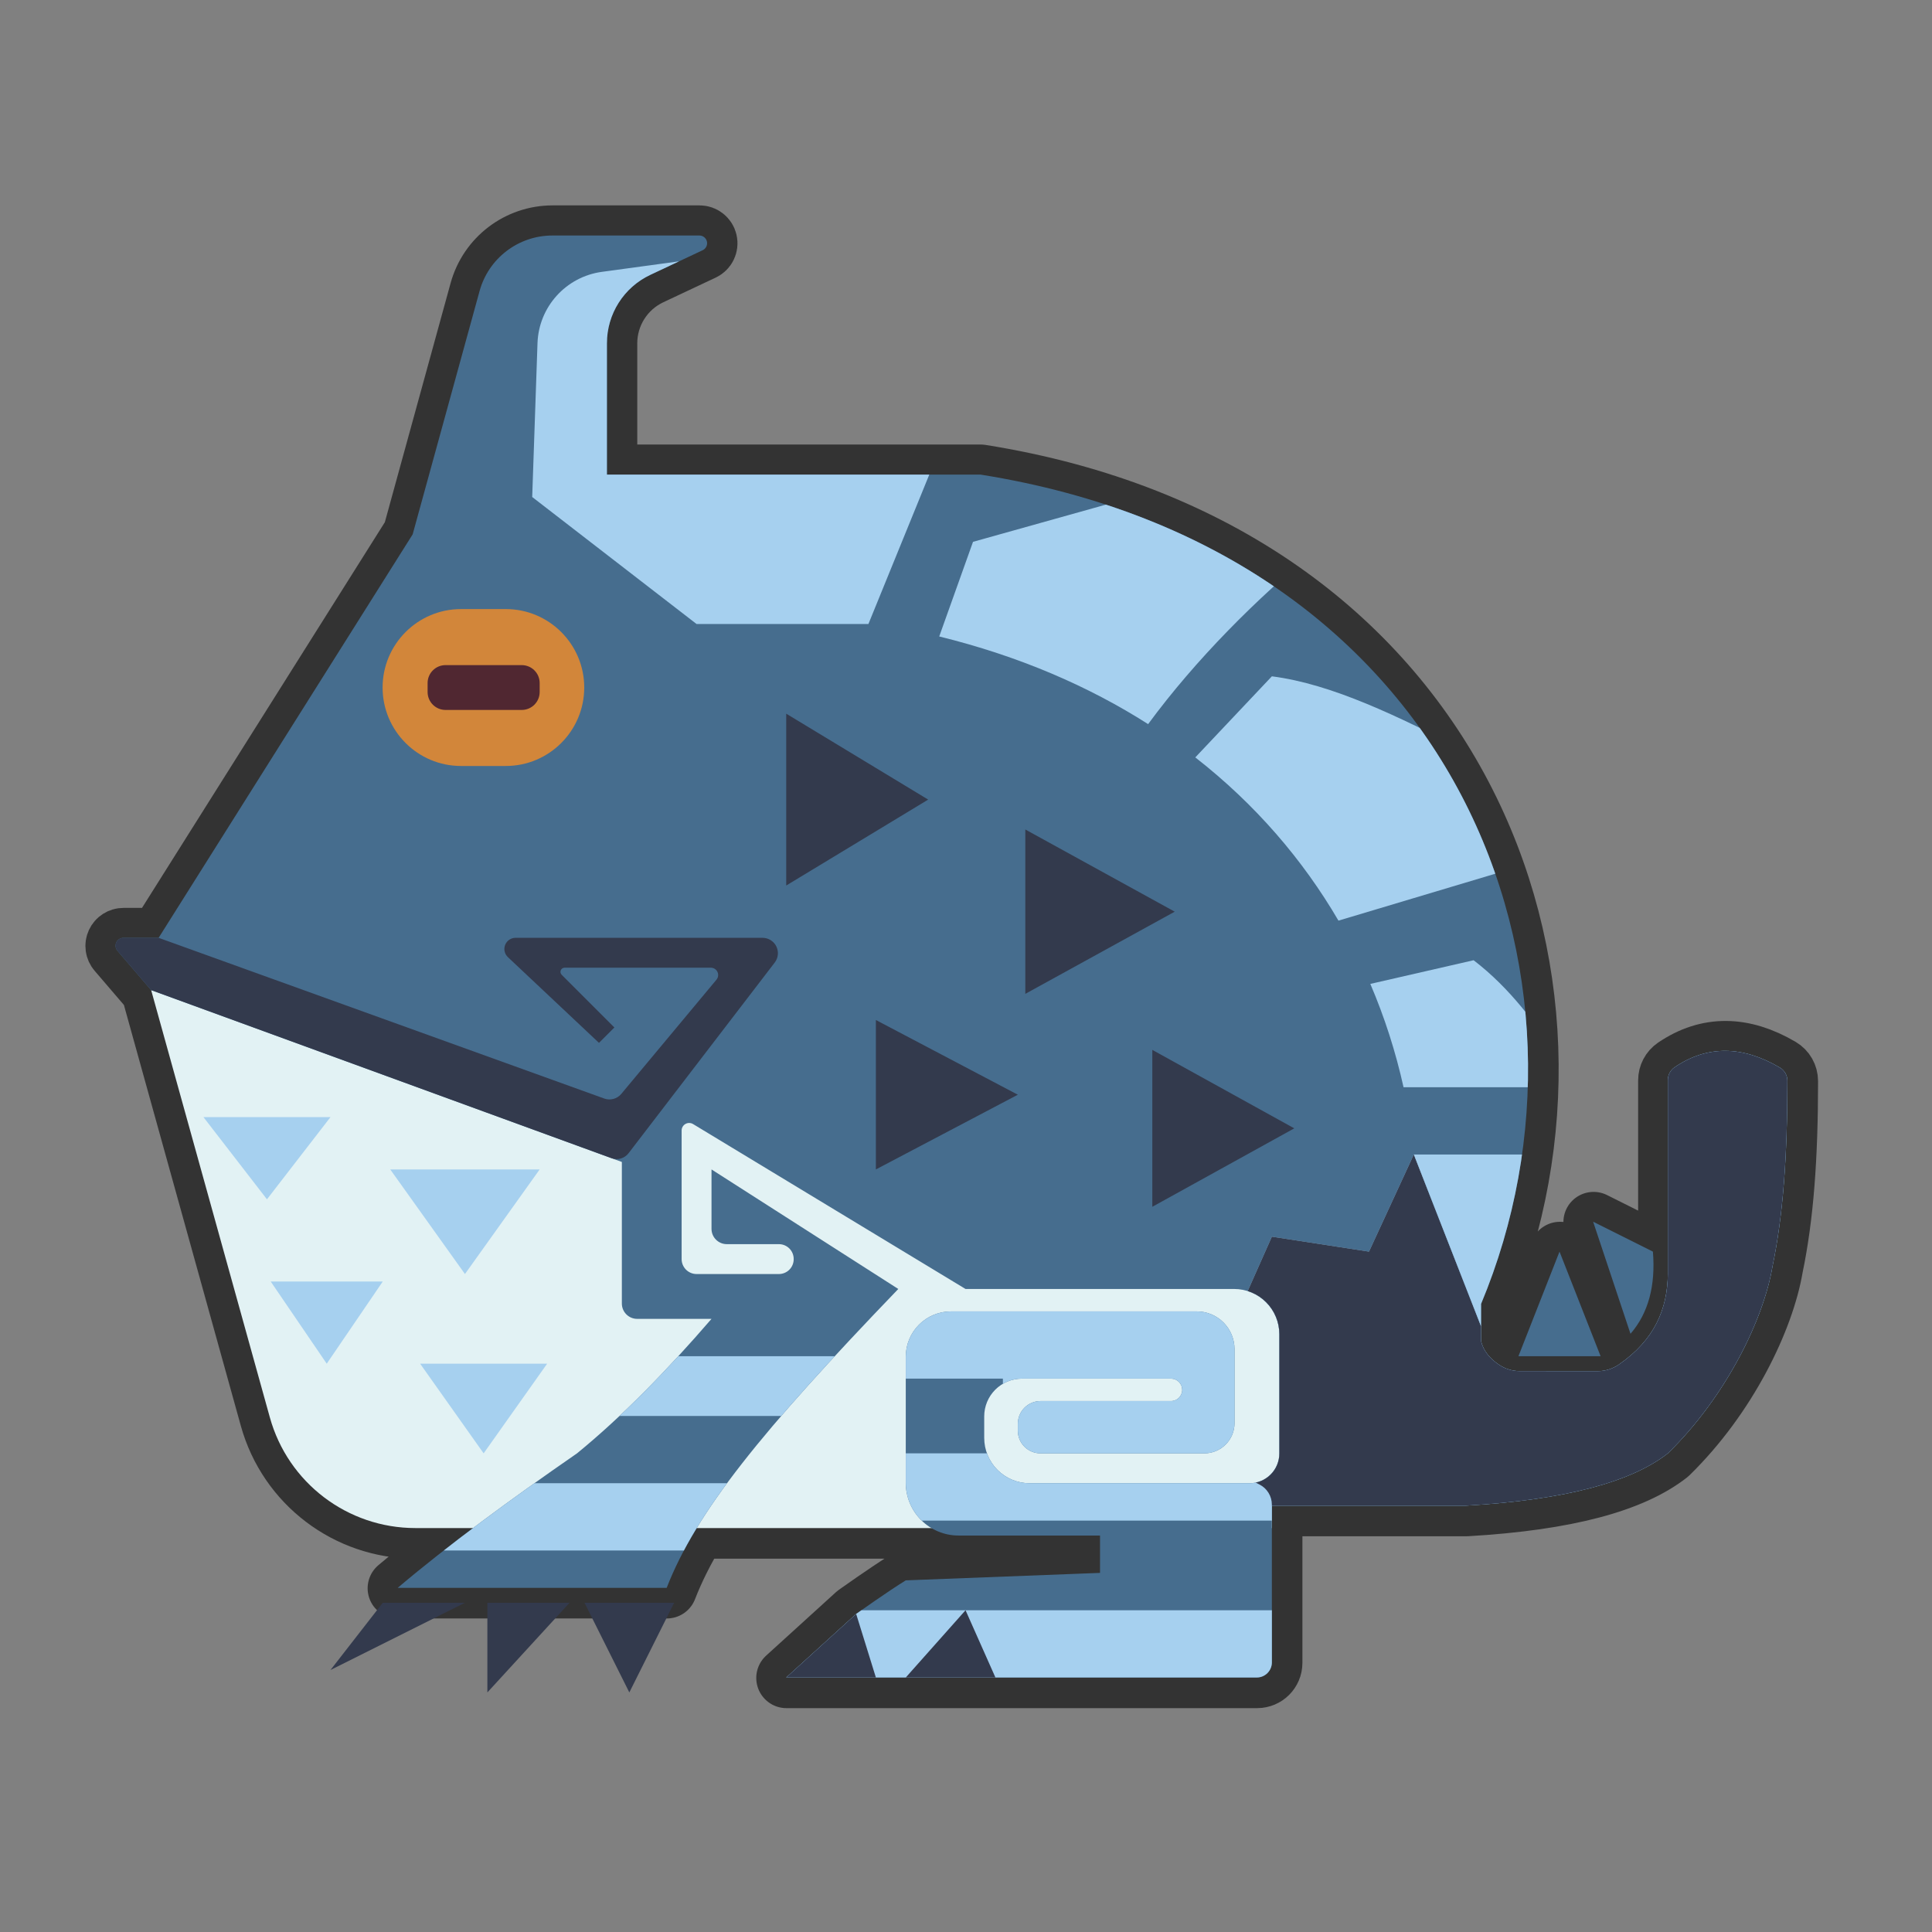
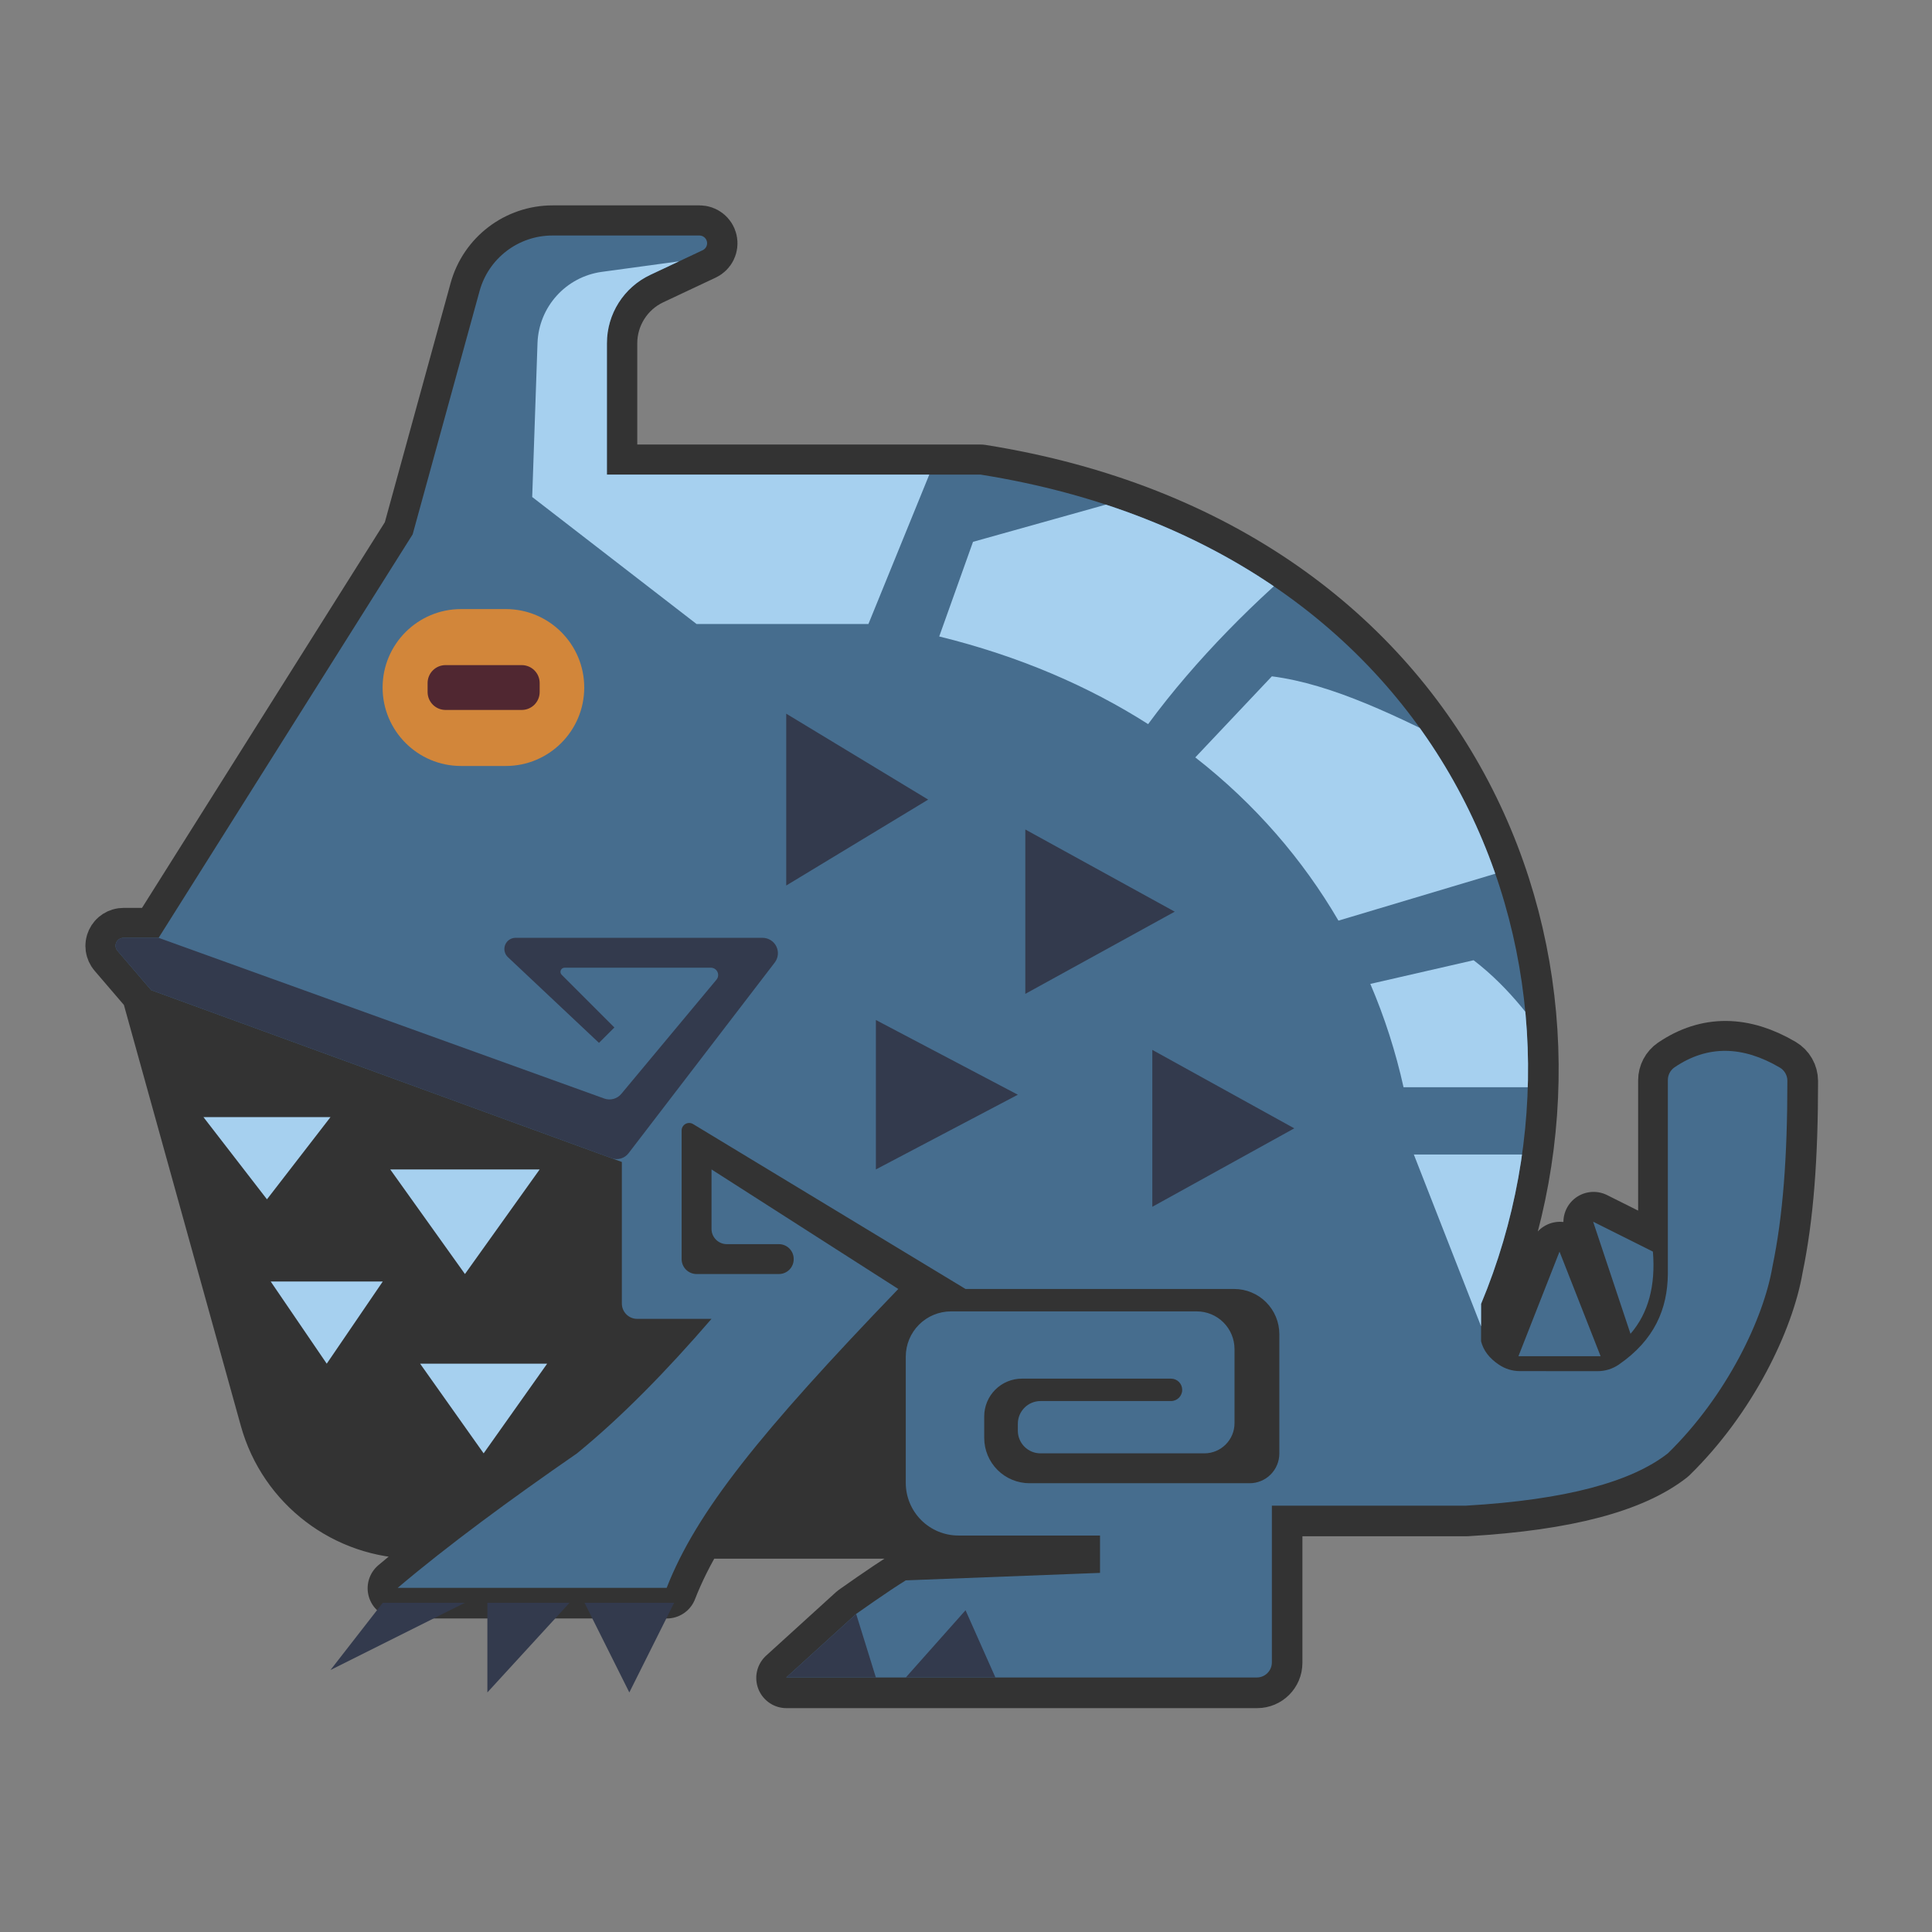
<svg xmlns="http://www.w3.org/2000/svg" width="100%" height="100%" viewBox="0 0 256 256" version="1.1" xml:space="preserve" style="fill-rule:evenodd;clip-rule:evenodd;stroke-linecap:round;stroke-linejoin:round;stroke-miterlimit:1.5;">
  <rect x="0" y="0" width="256" height="256" fill="#808080" stroke="none" />
  <g transform="matrix(0.99,0,0,0.99,3.199,-0.474)">
    <g transform="matrix(1.01,0,0,1.01,-3.23,0.478)">
      <path d="M15.569,126.037C15.304,125.727 15.243,125.292 15.413,124.921C15.584,124.551 15.954,124.314 16.362,124.314C18.384,124.314 21.025,124.314 21.025,124.314L54.698,70.834C54.698,70.834 60.418,50.034 63.569,38.578C64.764,34.231 68.717,31.218 73.225,31.218C79.305,31.218 87.614,31.218 92.707,31.218C93.186,31.218 93.601,31.551 93.705,32.018C93.81,32.486 93.576,32.964 93.142,33.168C91.05,34.152 88.478,35.362 86.198,36.436C82.688,38.087 80.448,41.617 80.448,45.496C80.448,52.537 80.448,62.91 80.448,62.91L129.967,62.91C193.45,73.012 214.38,129.606 196.322,172.842L196.322,177.794C196.628,179.014 197.415,180.04 198.666,180.881C199.491,181.447 200.467,181.749 201.467,181.749C203.851,181.756 209.223,181.756 211.769,181.756C212.771,181.756 213.75,181.453 214.576,180.888C219.337,177.608 221.035,173.477 221.082,168.881L221.082,143.167C221.081,142.491 221.414,141.859 221.971,141.477C226.334,138.514 230.993,138.613 235.927,141.516C236.545,141.881 236.925,142.546 236.925,143.265C236.927,153.382 236.342,161.187 234.947,167.891C233.796,174.725 228.925,184.996 221.082,192.65C216.296,196.397 207.675,198.809 194.341,199.583L168.592,199.583L168.592,220.361C168.592,221.466 167.696,222.361 166.592,222.361C155.72,222.361 104.217,222.361 104.217,222.361L113.487,213.935C113.487,213.935 117.771,210.892 120.063,209.486L145.813,208.496L145.813,203.544L127.047,203.544C125.773,203.544 124.536,203.196 123.462,202.554L92.351,202.554C90.669,205.314 89.371,207.912 88.371,210.477L52.717,210.477C55.752,207.909 59.102,205.262 62.7,202.554L55.06,202.554C46.067,202.554 38.177,196.557 35.77,187.891C29.972,167.021 20.035,131.247 20.035,131.247L15.569,126.037ZM201.274,179.775L212.168,179.775L206.721,165.91L201.274,179.775ZM211.178,161.948L216.13,176.804C218.497,174.071 219.469,170.427 219.101,165.91L211.178,161.948Z" style="fill:rgb(51,51,51);stroke:rgb(51,51,51);stroke-width:8px;" />
    </g>
    <path d="M200,182L211,182L205.5,168L200,182ZM210,164L215,179C217.39,176.24 218.372,172.561 218,168L210,164Z" style="fill:rgb(70,109,142);" />
-     <path d="M17,133L169,133L169,200.41L167,200.41L167,205L52.365,205C43.284,205 35.318,198.945 32.888,190.195C27.034,169.122 17,133 17,133Z" style="fill:rgb(226,242,244);" />
    <path d="M61.5,195L53,183L70,183L61.5,195ZM40.5,183L33,172L48,172L40.5,183ZM59,171L49,157L69,157L59,171ZM32.5,161L24,150L41,150L32.5,161Z" style="fill:rgb(166,208,239);" />
    <path d="M167,202L167,222.981C167,224.096 166.096,225 164.981,225C154.003,225 102,225 102,225L111.36,216.491C111.36,216.491 115.685,213.419 118,212L144,211L144,206L125.051,206C123.181,206 121.388,205.257 120.065,203.935C118.743,202.612 118,200.819 118,198.949C118,193.818 118,186.942 118,182.058C118,180.452 118.638,178.911 119.774,177.774C120.911,176.638 122.452,176 124.058,176C132.804,176 148.808,176 156.951,176C158.29,176 159.575,176.532 160.521,177.479C161.468,178.425 162,179.71 162,181.049L162,190.961C162,193.192 160.192,195 157.961,195C152.077,195 141.279,195 136.028,195C135.225,195 134.455,194.681 133.887,194.113C133.319,193.545 133,192.775 133,191.972C133,191.664 133,191.35 133,191.041C133,189.362 134.362,188 136.041,188C140.823,188 149.923,188 153.502,188C154.329,188 155,187.329 155,186.502C155,186.501 155,186.499 155,186.498C155,186.101 154.842,185.72 154.561,185.439C154.28,185.158 153.899,185 153.502,185C149.728,185 139.698,185 133.55,185C132.211,185 130.926,185.532 129.979,186.479C129.032,187.426 128.5,188.711 128.5,190.05C128.5,190.984 128.5,191.969 128.5,192.93C128.5,194.54 129.14,196.084 130.278,197.222C131.416,198.36 132.96,199 134.57,199C142.751,199 157.086,199 164.02,199C165.076,199 166.088,198.581 166.834,197.834C167.581,197.088 168,196.076 168,195.02C168,190.765 168,183.967 168,179.049C168,177.445 167.363,175.906 166.228,174.772C165.094,173.637 163.555,173 161.951,173L126,173C126,173 96.634,155.226 89.533,150.928C89.221,150.739 88.831,150.733 88.514,150.912C88.196,151.091 88,151.427 88,151.791C88,155.69 88,164.919 88,169C88,169.53 88.211,170.039 88.586,170.414C88.961,170.789 89.47,171 90,171C92.877,171 98.153,171 101.019,171C101.544,171 102.048,170.791 102.42,170.42C102.791,170.048 103,169.545 103,169.019C103,169.006 103,168.994 103,168.981C103,168.455 102.791,167.952 102.42,167.58C102.048,167.209 101.544,167 101.019,167C99.049,167 96.039,167 94.046,167C92.916,167 92,166.084 92,164.954C92,162.028 92,157 92,157L117,173C98.561,192.16 89.964,202.837 86,213L50,213C56.708,207.323 64.946,201.264 74,195C80,190.101 86,183.951 92,177L82.052,177C80.919,177 80,176.081 80,174.948C80,169.663 80,156 80,156L17,133C17,133 14.268,129.813 12.491,127.739C12.223,127.427 12.162,126.987 12.334,126.613C12.506,126.24 12.879,126 13.291,126C15.333,126 18,126 18,126L52,72C52,72 57.775,50.999 60.957,39.431C62.164,35.042 66.155,32 70.707,32C76.846,32 85.236,32 90.378,32C90.862,32 91.281,32.336 91.386,32.808C91.492,33.28 91.255,33.762 90.818,33.968C88.705,34.962 86.108,36.184 83.806,37.268C80.262,38.936 78,42.5 78,46.416C78,53.526 78,64 78,64L128,64C192.1,74.2 213.233,131.343 195,175L195,180C195.309,181.231 196.103,182.268 197.367,183.117C198.199,183.688 199.185,183.993 200.194,183.993C202.602,184 208.026,184 210.597,184C211.609,184 212.597,183.695 213.432,183.123C218.239,179.812 219.953,175.641 220,171L220,145.036C220,144.354 220.336,143.716 220.898,143.33C225.303,140.338 230.007,140.438 234.989,143.369C235.614,143.738 235.997,144.41 235.997,145.135C235.999,155.35 235.408,163.232 234,170C232.838,176.901 227.92,187.271 220,195C215.168,198.783 206.463,201.219 193,202L167,202Z" style="fill:rgb(70,109,142);" />
    <clipPath id="_clip1">
      <path d="M167,202L167,222.981C167,224.096 166.096,225 164.981,225C154.003,225 102,225 102,225L111.36,216.491C111.36,216.491 115.685,213.419 118,212L144,211L144,206L125.051,206C123.181,206 121.388,205.257 120.065,203.935C118.743,202.612 118,200.819 118,198.949C118,193.818 118,186.942 118,182.058C118,180.452 118.638,178.911 119.774,177.774C120.911,176.638 122.452,176 124.058,176C132.804,176 148.808,176 156.951,176C158.29,176 159.575,176.532 160.521,177.479C161.468,178.425 162,179.71 162,181.049L162,190.961C162,193.192 160.192,195 157.961,195C152.077,195 141.279,195 136.028,195C135.225,195 134.455,194.681 133.887,194.113C133.319,193.545 133,192.775 133,191.972C133,191.664 133,191.35 133,191.041C133,189.362 134.362,188 136.041,188C140.823,188 149.923,188 153.502,188C154.329,188 155,187.329 155,186.502C155,186.501 155,186.499 155,186.498C155,186.101 154.842,185.72 154.561,185.439C154.28,185.158 153.899,185 153.502,185C149.728,185 139.698,185 133.55,185C132.211,185 130.926,185.532 129.979,186.479C129.032,187.426 128.5,188.711 128.5,190.05C128.5,190.984 128.5,191.969 128.5,192.93C128.5,194.54 129.14,196.084 130.278,197.222C131.416,198.36 132.96,199 134.57,199C142.751,199 157.086,199 164.02,199C165.076,199 166.088,198.581 166.834,197.834C167.581,197.088 168,196.076 168,195.02C168,190.765 168,183.967 168,179.049C168,177.445 167.363,175.906 166.228,174.772C165.094,173.637 163.555,173 161.951,173L126,173C126,173 96.634,155.226 89.533,150.928C89.221,150.739 88.831,150.733 88.514,150.912C88.196,151.091 88,151.427 88,151.791C88,155.69 88,164.919 88,169C88,169.53 88.211,170.039 88.586,170.414C88.961,170.789 89.47,171 90,171C92.877,171 98.153,171 101.019,171C101.544,171 102.048,170.791 102.42,170.42C102.791,170.048 103,169.545 103,169.019C103,169.006 103,168.994 103,168.981C103,168.455 102.791,167.952 102.42,167.58C102.048,167.209 101.544,167 101.019,167C99.049,167 96.039,167 94.046,167C92.916,167 92,166.084 92,164.954C92,162.028 92,157 92,157L117,173C98.561,192.16 89.964,202.837 86,213L50,213C56.708,207.323 64.946,201.264 74,195C80,190.101 86,183.951 92,177L82.052,177C80.919,177 80,176.081 80,174.948C80,169.663 80,156 80,156L17,133C17,133 14.268,129.813 12.491,127.739C12.223,127.427 12.162,126.987 12.334,126.613C12.506,126.24 12.879,126 13.291,126C15.333,126 18,126 18,126L52,72C52,72 57.775,50.999 60.957,39.431C62.164,35.042 66.155,32 70.707,32C76.846,32 85.236,32 90.378,32C90.862,32 91.281,32.336 91.386,32.808C91.492,33.28 91.255,33.762 90.818,33.968C88.705,34.962 86.108,36.184 83.806,37.268C80.262,38.936 78,42.5 78,46.416C78,53.526 78,64 78,64L128,64C192.1,74.2 213.233,131.343 195,175L195,180C195.309,181.231 196.103,182.268 197.367,183.117C198.199,183.688 199.185,183.993 200.194,183.993C202.602,184 208.026,184 210.597,184C211.609,184 212.597,183.695 213.432,183.123C218.239,179.812 219.953,175.641 220,171L220,145.036C220,144.354 220.336,143.716 220.898,143.33C225.303,140.338 230.007,140.438 234.989,143.369C235.614,143.738 235.997,144.41 235.997,145.135C235.999,155.35 235.408,163.232 234,170C232.838,176.901 227.92,187.271 220,195C215.168,198.783 206.463,201.219 193,202L167,202Z" />
    </clipPath>
    <g clip-path="url(#_clip1)">
-       <path d="M168,216L101,216L101,226L168,226L168,216ZM95,199L54,199L54,208L95,208L95,199ZM186,155L195,178L216,178L216,140L238,140L238,204L116,204L116,195L131,195L131,185L116,185L116,175L163,175L167,166L180,168L186,155ZM110,182L78,182L78,190L110,190L110,182Z" style="fill:rgb(166,208,239);" />
      <clipPath id="_clip2">
        <path d="M168,216L101,216L101,226L168,226L168,216ZM95,199L54,199L54,208L95,208L95,199ZM186,155L195,178L216,178L216,140L238,140L238,204L116,204L116,195L131,195L131,185L116,185L116,175L163,175L167,166L180,168L186,155ZM110,182L78,182L78,190L110,190L110,182Z" />
      </clipPath>
      <g clip-path="url(#_clip2)">
-         <path d="M167,204L167,201.869C167,200.723 166.353,199.676 165.329,199.164C164.232,198.616 163,198 163,198L163,151L213,151L213,138L241,138L243,204L167,204Z" style="fill:rgb(51,58,77);" />
-       </g>
+         </g>
      <path d="M205,155L186,155L195,178L205,155ZM180.178,132.169L194,129C199.01,132.833 202.392,137.667 205,141.5L207,146L184.624,146C183.577,141.283 182.097,136.651 180.178,132.169ZM156.751,101.852L167,91C175.134,92.043 183.927,96.391 193,101L200.863,116.237L175.913,123.7C171.152,115.547 164.774,108.108 156.751,101.852ZM122.477,85.665L127,73L152,66L173,74C165.072,80.479 156.805,88.737 150.439,97.398C142.47,92.318 133.156,88.292 122.477,85.665ZM91,35C91,35 83.555,36.015 77.328,36.864C72.516,37.52 68.878,41.547 68.71,46.4C68.415,54.964 68,67 68,67L90,84L113,84L124,57L91,35Z" style="fill:rgb(166,208,239);" />
      <path d="M10.78,123.396C10.78,123.396 68.036,144.046 77.641,147.51C78.457,147.804 79.37,147.556 79.925,146.89C82.484,143.819 89.667,135.199 92.662,131.605C92.906,131.313 92.958,130.907 92.797,130.564C92.636,130.22 92.29,130 91.911,130C87.263,130 76.175,130 72.336,130C72.112,130 71.91,130.135 71.825,130.342C71.739,130.548 71.786,130.786 71.944,130.944C74.061,133.061 79,138 79,138L76.939,140.061C76.939,140.061 69.061,132.646 64.747,128.585C64.3,128.165 64.155,127.515 64.381,126.944C64.608,126.374 65.159,126 65.772,126C73.447,126 90.83,126 98.829,126C99.613,126 100.328,126.445 100.675,127.147C101.021,127.85 100.939,128.688 100.462,129.31C95.376,135.944 84.144,150.595 80.896,154.832C80.363,155.527 79.44,155.796 78.617,155.495C68.637,151.852 8.017,129.72 8.017,129.72L10.78,123.396Z" style="fill:rgb(51,58,77);" />
    </g>
    <path d="M170,151.5L151,162L151,141L170,151.5ZM133,147L114,157L114,137L133,147ZM154,122.5L134,133.5L134,111.5L154,122.5ZM121,107.5L102,119L102,96L121,107.5Z" style="fill:rgb(51,58,77);" />
    <g transform="matrix(1.038,0,0,1.05,-2.885,-5.15)">
      <path d="M75,93C75,87.481 70.469,83 64.889,83L59.111,83C53.531,83 49,87.481 49,93C49,98.519 53.531,103 59.111,103L64.889,103C70.469,103 75,98.519 75,93Z" style="fill:rgb(210,134,58);" />
    </g>
    <g transform="matrix(1,0,0,1,1.33227e-15,-0.5)">
      <path d="M69,92.4C69,91.075 67.925,90 66.6,90L56.4,90C55.075,90 54,91.075 54,92.4L54,93.6C54,94.925 55.075,96 56.4,96L66.6,96C67.925,96 69,94.925 69,93.6L69,92.4Z" style="fill:rgb(80,39,49);" />
    </g>
    <path d="M75,215L87,215L81,227L75,215ZM62,215L73,215L62,227L62,215ZM118,225L126,216L130,225L118,225ZM111.36,216.491L114,225L102,225L111.36,216.491ZM48,215L59,215L41,224L48,215Z" style="fill:rgb(51,58,77);" />
  </g>
</svg>